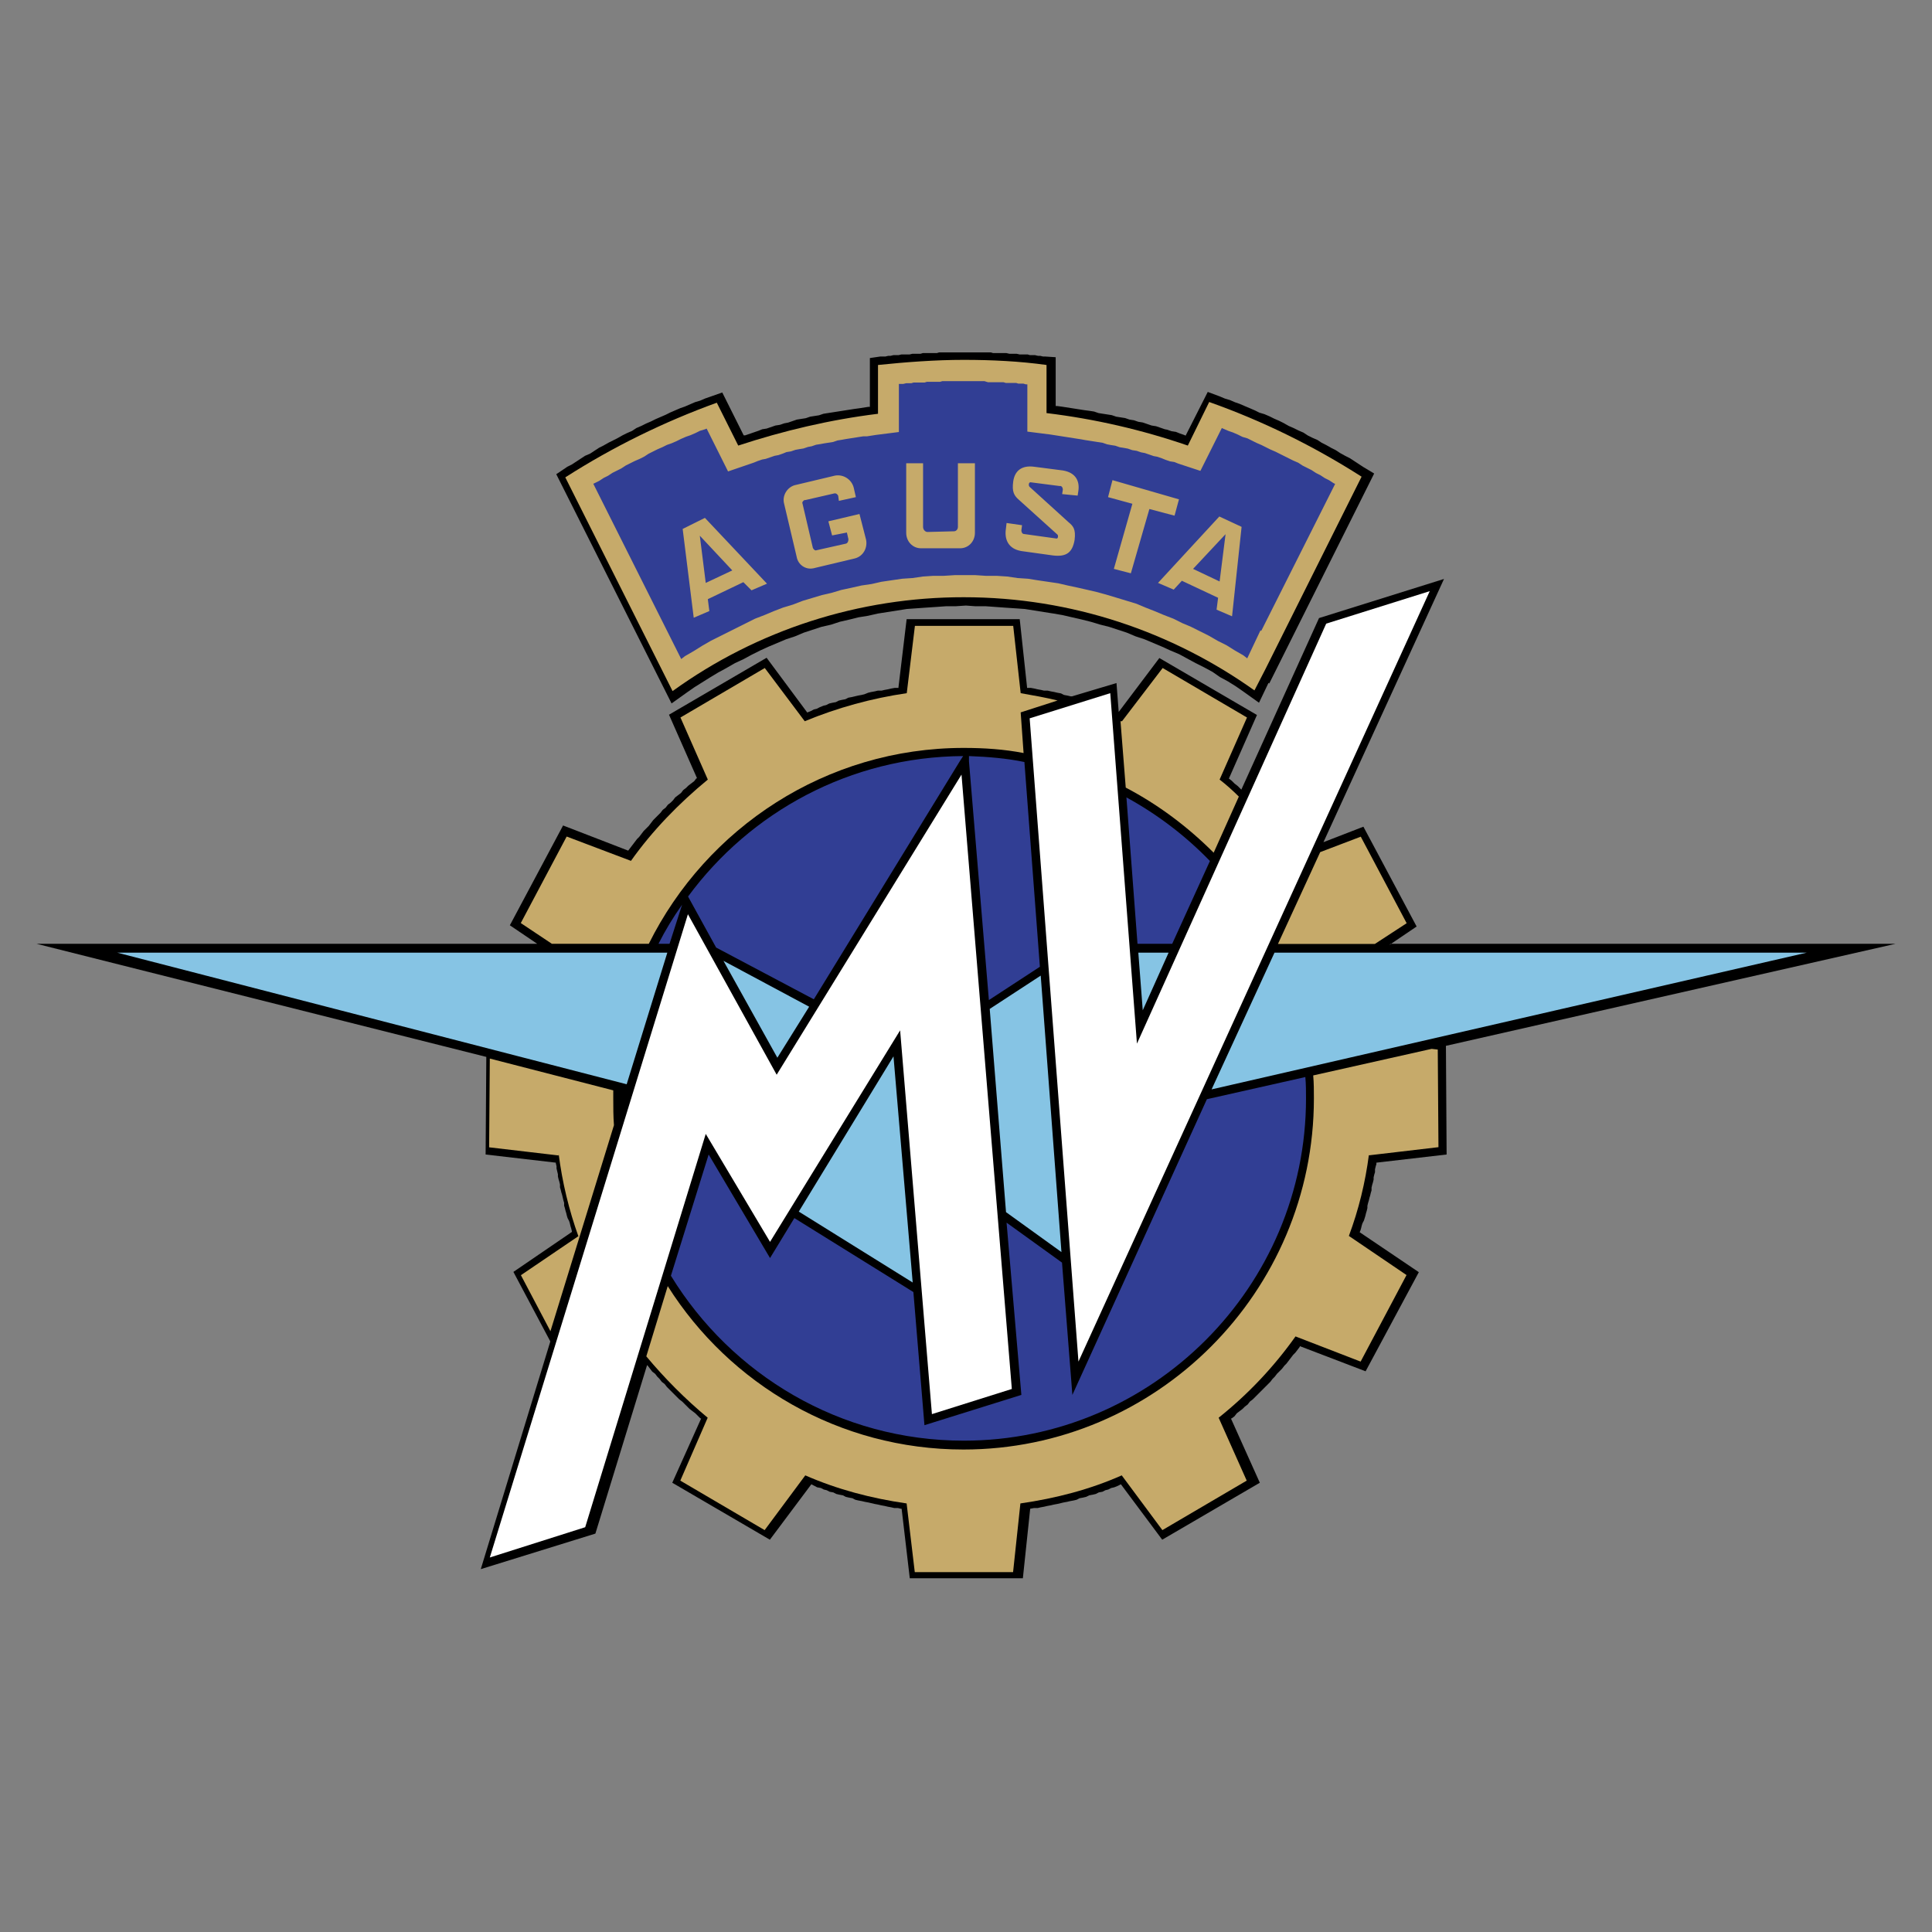
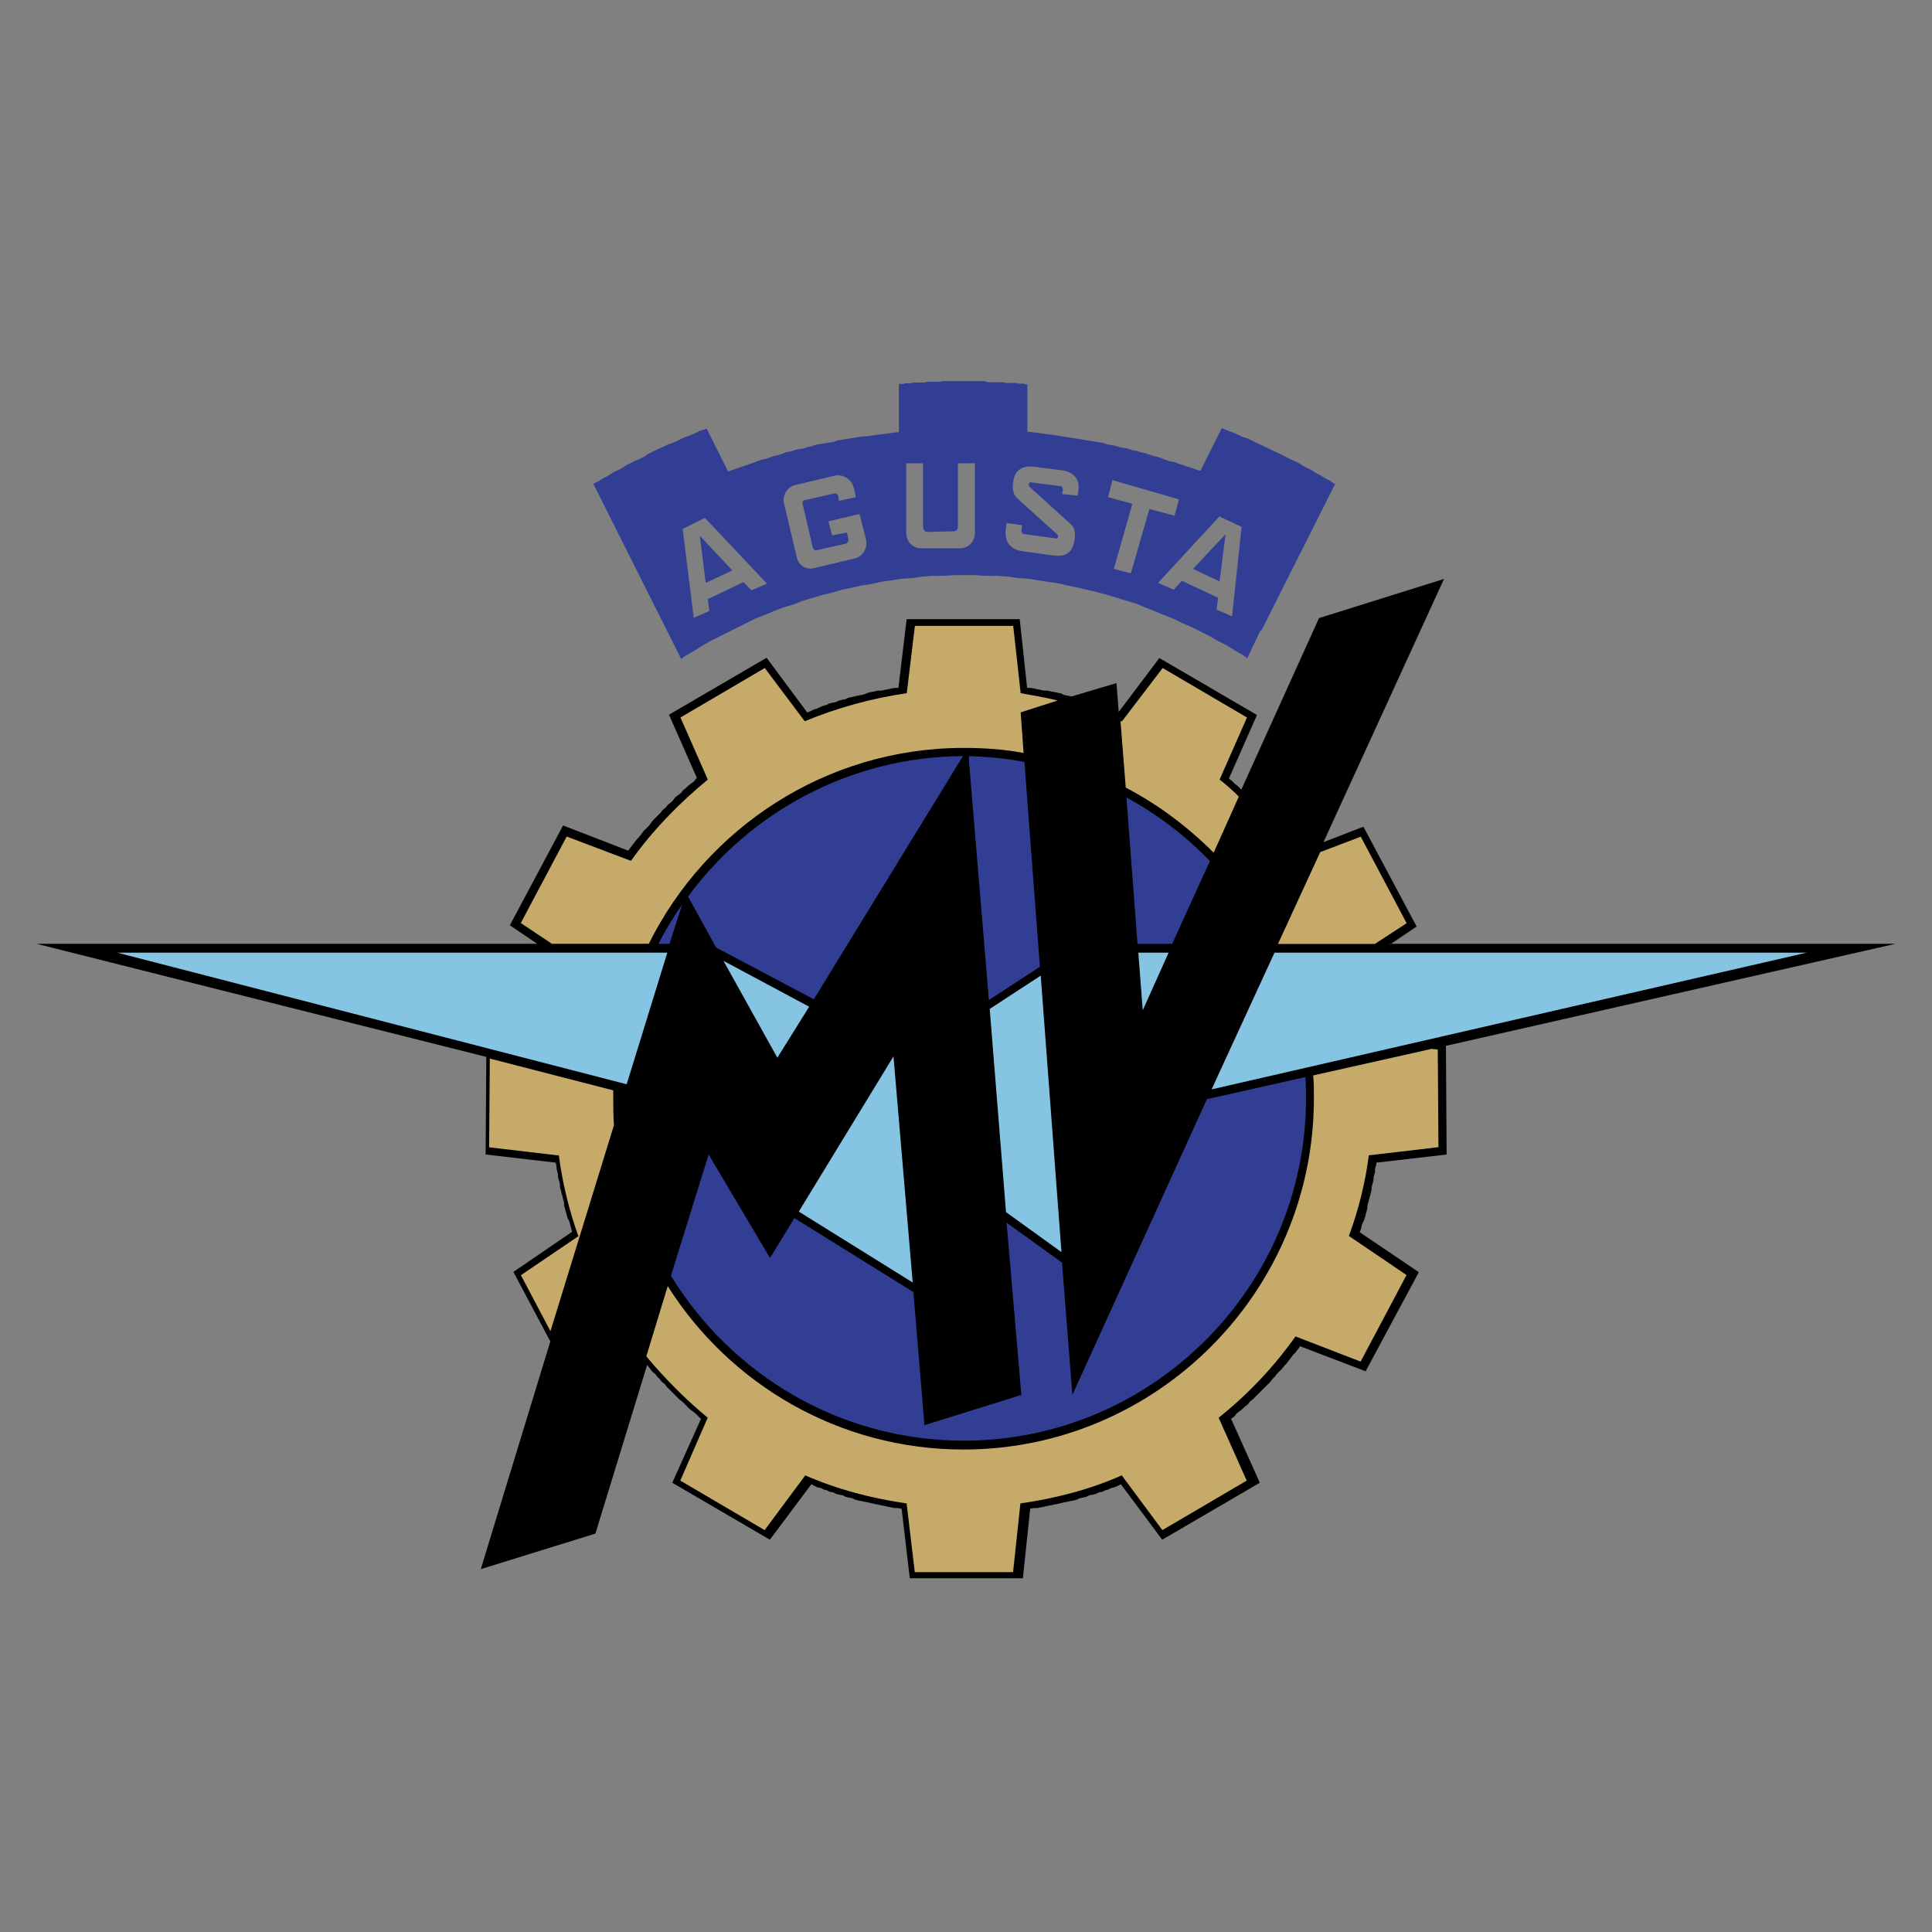
<svg xmlns="http://www.w3.org/2000/svg" id="Calque_1" version="1.1" viewBox="0 0 139.75 139.75">
  <rect x="0" y="0" width="139.75" height="139.75" fill="#808080" stroke="none" />
  <defs>
    <style>
      .st0 {
        fill: #86c4e4;
      }

      .st0, .st1, .st2, .st3, .st4 {
        fill-rule: evenodd;
      }

      .st1 {
        fill: #fff;
      }

      .st2 {
        fill: #c6aa6a;
      }

      .st3 {
        fill: #313e94;
      }
    </style>
  </defs>
  <path class="st4" d="M100.58,68.27h36.53l-32.52,7.38.05,7.86-5.08.59v.11l-.05.16-.05.21v.21l-.05.16-.05.21v.16l-.05.21-.05.16-.05.21v.21l-.05.16-.05.21-.05.16-.05.21-.05.16-.05.21v.16l-.05.21-.05.16-.05.21-.05.16-.05.16-.11.21-.05.16-.05.21-.05.16-.05.11,4.28,2.89-3.85,7.17-4.76-1.82v.05l-.16.21-.16.21-.16.16-.16.21-.16.21-.16.21-.16.16-.16.21-.21.21-.16.16-.16.21-.16.16-.16.21-.21.21-.16.16-.16.16-.21.21-.16.16-.21.21-.16.16-.21.16-.16.21-.21.16-.16.16-.21.16-.21.16-.16.21-.21.16h-.05l2.09,4.65-7.06,4.12-2.99-4.01-.21.11-.27.11-.22.05-.21.11-.21.05-.21.11-.27.05-.21.11-.21.05-.27.05-.22.11-.21.05-.27.05-.21.11-.21.05-.27.05-.21.05-.27.05-.21.05-.21.05-.27.05-.21.05-.27.05-.21.05-.27.05-.21.05h-.27l-.27.05-.53,5.03h-8.18l-.59-5.03h-.05l-.21-.05h-.27l-.21-.05-.27-.05-.21-.05-.27-.05-.21-.05-.27-.05-.21-.05-.21-.05-.27-.05-.21-.05-.27-.05-.21-.05-.21-.11-.27-.05-.21-.05-.21-.11-.27-.05-.21-.05-.21-.11-.27-.05-.21-.11-.21-.05-.21-.11-.27-.05-.21-.11-.21-.11-3,4.01-7.06-4.12,2.09-4.65h-.05l-.21-.21-.16-.16-.21-.16-.21-.16-.16-.16-.21-.21-.16-.16-.21-.16-.16-.16-.21-.21-.16-.16-.21-.21-.16-.16-.16-.21-.21-.16-.16-.21-.16-.16-.16-.21-.21-.16-.16-.21-.16-.21-.05-.05-3.74,12.19-8.29,2.57,5.03-16.47-2.67-5.03,4.23-2.89v-.05l-.05-.21-.05-.16-.05-.21-.05-.16-.11-.21-.05-.16-.05-.21-.05-.16-.05-.21-.05-.16v-.21l-.05-.16-.05-.21-.05-.21-.05-.16-.05-.21-.05-.16v-.21l-.05-.21-.05-.16-.05-.21v-.16l-.05-.21-.05-.21v-.16l-.05-.21v-.05l-5.08-.59.05-7.06L2.65,68.27h36.21l-1.98-1.34,3.85-7.22,4.71,1.82.16-.21.16-.21.16-.21.16-.21.16-.16.16-.21.16-.21.21-.21.16-.16.16-.21.16-.21.16-.16.21-.21.16-.16.16-.21.21-.16.16-.21.21-.16.16-.16.16-.21.21-.16.21-.16.16-.21.21-.16.16-.16.21-.16.21-.16.16-.21h.05l-2.03-4.6,7.06-4.12,2.94,3.96.27-.11.21-.11.21-.05.21-.11.27-.11.21-.05.21-.11.21-.05.27-.05.21-.11.21-.05.27-.05.21-.11.27-.05.21-.05.21-.05.27-.05.21-.05.27-.11.21-.05.27-.05.21-.05h.27l.21-.05.27-.05.21-.05.27-.05h.27v-.05l.59-4.92h8.18l.53,4.92v.05h.27l.27.05.21.05.27.05.21.05h.27l.21.05.27.05.21.05.27.05.21.11.27.05.21.05h.11l3.21-.96.16,2.09,2.94-3.9,7.06,4.12-2.03,4.6.21.16.21.21.21.16.16.16.11.11,5.62-12.41,9.04-2.83-8.72,19.04,2.89-1.12,3.85,7.22-1.98,1.34h0Z" />
  <path class="st2" d="M73.83,50.14c.91.16,1.82.32,2.67.53l-2.67.86.21,2.94c-1.39-.27-2.83-.37-4.33-.37-9.95,0-18.61,5.78-22.78,14.17h-7.01l-2.25-1.5,3.32-6.26,4.65,1.76c1.55-2.19,3.48-4.17,5.56-5.88l-1.98-4.49,6.1-3.58,2.89,3.85c2.37-.98,4.85-1.66,7.38-2.03l.59-4.87h7.11l.54,4.87h0ZM81.05,52.17h.11l2.94-3.85,6.1,3.58-1.98,4.49c.49.38.95.79,1.39,1.23l-1.82,4.06c-1.87-1.87-4.01-3.48-6.36-4.71l-.38-4.81h0ZM95.49,61.64l2.94-1.12,3.32,6.26-2.3,1.5h-7.01l3.05-6.63ZM103.57,75.87l.43.05.05,7.06-5.03.59v-.05c-.26,2.01-.74,3.98-1.45,5.88l4.17,2.83-3.32,6.26-4.71-1.82c-1.57,2.21-3.44,4.19-5.56,5.88l2.03,4.55-6.1,3.58-2.94-3.96c-2.3,1.02-4.76,1.66-7.33,2.03l-.53,4.97h-7.11l-.59-4.97c-2.57-.37-5.03-1.02-7.33-2.03l-2.94,3.96-6.1-3.58,1.98-4.55c-1.61-1.34-3.1-2.83-4.44-4.44l1.55-5.08c4.49,7.11,12.41,11.82,21.39,11.82,13.96,0,25.35-11.39,25.35-25.4,0-.53,0-1.12-.05-1.66l8.56-1.92h0ZM39.82,96.3l-2.14-4.06,4.17-2.83v.05c-.7-1.94-1.18-3.95-1.44-5.99v.11l-5.03-.59.05-6.42,8.93,2.3v.59c0,.64,0,1.28.05,1.93l-4.6,14.92h0Z" />
  <path class="st3" d="M70.09,54.69c1.34.05,2.73.16,4.01.43l1.12,14.81-3.69,2.41-1.44-17.27v-.37h0ZM81.48,57.68c2.23,1.22,4.27,2.77,6.04,4.6l-2.73,5.99h-2.51l-.8-10.59h0ZM58.86,72.28l-7.06-3.74-2.03-3.69c4.49-6.1,11.71-10.11,19.9-10.16l-.21.32-10.59,17.27h0ZM48.43,68.27h-.8c.5-.99,1.07-1.93,1.71-2.83l-.91,2.83h0ZM94.42,77.9c.05.53.05,1.07.05,1.55,0,13.64-11.12,24.76-24.76,24.76-8.93,0-16.79-4.76-21.18-11.93l2.73-8.77,4.44,7.49,1.76-2.89,8.61,5.35.8,9.63,7.01-2.19-1.07-12.46,4.01,2.89.75,9.57,9.73-21.39,7.11-1.6h0Z" />
  <path class="st0" d="M52.33,69.5l6.2,3.32-2.3,3.69-3.9-7.01h0ZM71.59,72.98l3.69-2.41,1.5,20-4.01-2.89-1.18-14.71h0ZM82.34,68.91h2.19l-1.87,4.17-.32-4.17ZM92.18,68.91h38.51l-43.05,9.89,4.55-9.89h0ZM66.02,92.77l-8.24-5.13,6.85-11.23,1.39,16.37ZM45.33,78.43l-36.85-9.52h39.79l-2.94,9.52h0Z" />
-   <path class="st1" d="M78.01,98.49l25.41-55.73-7.49,2.35-13.69,30.38-1.93-25.35-5.83,1.82,3.53,46.53h0ZM42.33,110.47l8.72-28.45,4.65,7.81,9.41-15.3,2.3,27.76,5.78-1.82-3.64-44.44-13.37,21.71-6.42-11.61-14.33,46.53,6.9-2.19Z" />
-   <path class="st4" d="M84.26,31.05l-.32-.11-.32-.11-.32-.05-.32-.11-.32-.11-.32-.05-.32-.11-.32-.05-.32-.11-.32-.05-.32-.05-.32-.11-.32-.05-.32-.05-.32-.05-.32-.11-.32-.05-.38-.05-.32-.05-.32-.05-.32-.05-.32-.05-.32-.05-.37-.05h-.11v-3.53l-.75-.05h-.16l-.21-.05h-.16l-.21-.05h-.37l-.16-.05h-.59l-.21-.05h-.53l-.22-.05h-.96l-.16-.05h-3.74l-.16.05h-1.02l-.16.05h-.59l-.21.05h-.59l-.21.05h-.37l-.21.05h-.16l-.21.05h-.37l-.75.11v3.53h-.11l-.32.05-.32.05-.37.05-.32.05-.32.05-.32.05-.32.05-.32.05-.32.05-.32.05-.32.11-.32.05-.32.05-.32.11-.32.05-.32.05-.32.11-.32.11-.27.05-.32.11-.32.05-.32.11-.32.11-.32.05-.27.11-.32.11-.32.11-.32.11h-.11l-1.55-3.1-.91.32-.32.11-.37.16-.37.11-.37.16-.37.16-.32.11-.37.16-.37.16-.32.16-.37.16-.37.16-.32.16-.37.16-.32.16-.37.16-.32.21-.37.16-.32.16-.37.21-.32.16-.32.16-.37.21-.32.16-.32.21-.32.21-.37.16-.32.21-.32.21-.32.21-.32.16-.8.54,8.34,16.58,1.12-.8.53-.37.59-.37.59-.37.53-.32.59-.32.64-.37.59-.27.59-.32.64-.32.59-.27.64-.27.64-.27.64-.21.64-.27.64-.21.64-.21.7-.16.64-.21.7-.16.64-.16.69-.11.7-.16.7-.11.7-.11.7-.11.69-.05.7-.05.75-.05.7-.05h.69l.75-.05.69.05h.75l.69.05.69.05.75.05.7.05.69.11.69.11.7.11.64.11.69.16.7.16.64.16.7.21.64.16.64.21.64.21.64.27.64.21.64.27.64.27.59.27.64.27.59.32.59.32.64.32.59.32.53.37.59.32.59.37.53.37,1.12.8.69-1.44.05.05,7.59-15.19-.8-.48-.32-.21-.32-.21-.32-.21-.32-.16-.38-.21-.32-.21-.32-.16-.37-.21-.32-.16-.32-.21-.37-.16-.32-.16-.32-.21-.37-.16-.32-.16-.37-.16-.37-.21-.32-.16-.37-.16-.32-.16-.37-.16-.37-.11-.32-.16-.37-.16-.38-.16-.37-.16-.32-.11-.37-.16-.37-.11-.38-.16-.86-.32-1.6,3.16-.11-.05-.32-.11-.27-.11-.32-.05-.32-.11h0Z" />
-   <path class="st2" d="M87.47,29.07l-1.55,3.16c-3.31-1.14-6.74-1.93-10.22-2.35v-3.48c-1.93-.27-3.96-.37-5.99-.37s-4.17.16-6.2.37v3.53c-3.48.43-6.85,1.23-10.11,2.3l-1.55-3.1c-3.84,1.39-7.52,3.2-10.96,5.4l7.76,15.46c6.13-4.43,13.51-6.8,21.07-6.79,7.81,0,15.08,2.51,21.02,6.74l.8-1.55,6.95-13.91c-3.46-2.21-7.15-4.03-11.02-5.4Z" />
  <path class="st3" d="M71.37,27.62l-.16-.05h-3.05l-.16.05h-.96l-.16.05h-.8l-.16.05h-.37l-.21.05h-.32v3.48l-1.66.21-.32.05-.32.05h-.27l-.32.05-.32.05-.32.05-.32.05-.27.05-.32.05-.32.11-.32.05-.32.05-.27.05-.32.05-.32.11-.27.05-.32.11-.32.05-.27.05-.32.11-.32.05-.27.11-.32.11-.27.05-.32.11-.32.11-.27.05-.32.11-.27.11-.32.11-1.55.53-1.55-3.1-.11.05-.37.11-.32.16-.37.16-.32.11-.37.16-.32.16-.37.16-.32.11-.32.16-.37.16-.32.16-.32.16-.32.21-.32.16-.37.16-.32.16-.32.16-.32.21-.32.16-.32.16-.32.21-.32.16-.32.21-.32.16-.11.05,6.36,12.68.27-.21.64-.37.59-.37.64-.37.64-.32.64-.32.64-.32.64-.32.64-.32.7-.27.64-.27.7-.27.7-.21.7-.27.7-.21.7-.21.7-.16.7-.21.75-.16.7-.16.75-.11.7-.16.75-.11.75-.11.75-.05.75-.11.75-.05h.75l.8-.05h1.5l.75.05h.8l.75.05.75.11.75.05.69.11.75.11.75.11.69.16.75.16.7.16.69.16.75.21.7.21.69.21.69.21.64.27.69.27.64.27.7.27.64.32.64.27.64.32.64.32.64.37.64.32.59.37.64.37.27.21.96-2.03.05.05,5.35-10.64-.11-.05-.32-.21-.32-.16-.32-.21-.32-.16-.32-.21-.32-.16-.32-.16-.32-.21-.37-.16-.32-.16-.32-.16-.32-.16-.32-.16-.37-.16-.32-.16-.32-.16-.37-.16-.32-.16-.32-.16-.37-.11-.32-.16-.37-.16-.32-.11-.37-.16-.11-.05-1.55,3.1-1.61-.53-.27-.11-.32-.05-.32-.11-.27-.11-.32-.11-.27-.05-.32-.11-.32-.11-.27-.05-.32-.11-.32-.05-.32-.11-.27-.05-.32-.05-.32-.11-.32-.05-.27-.05-.32-.11-.32-.05-.32-.05-.32-.05-.32-.05-.27-.05-.32-.05-.32-.05-.32-.05-.32-.05-.32-.05-.32-.05-.32-.05-1.66-.21v-3.42h-.12l-.16-.05h-.37l-.16-.05h-.75l-.16-.05h-1.12ZM76.67,35.16l-2.09-.27c-.16-.05-.21.21-.11.32l2.83,2.57c.32.27.53.48.43,1.28-.16.91-.59,1.23-1.55,1.12l-2.3-.32c-.96-.16-1.23-.86-1.12-1.6l.05-.43,1.12.16-.05.37c0,.11.05.27.21.27l2.3.32c.16.05.16-.21.11-.27l-2.78-2.51c-.37-.32-.53-.59-.43-1.34.11-.8.64-1.18,1.5-1.07l2.09.27c.96.16,1.23.8,1.12,1.5l-.05.32-1.12-.11.05-.32c0-.11-.05-.27-.21-.27ZM83.14,36.82l-1.34,4.65-1.23-.32,1.34-4.71-1.76-.48.32-1.23,4.81,1.39-.32,1.18-1.82-.48h0ZM66.77,33.51v4.6c0,.21.16.37.32.37l1.93-.05c.11,0,.27-.11.27-.32v-4.6h1.23v5.03c0,.64-.48,1.12-1.07,1.12h-2.83c-.59,0-1.07-.48-1.07-1.12v-5.03h1.23ZM58.22,36.18l2.09-.48c.16-.05.27.05.32.16l.05.37,1.23-.27-.16-.7c-.16-.59-.74-.96-1.34-.86l-2.94.7c-.53.16-.91.75-.75,1.34l.91,3.85c.1.56.64.93,1.19.82.03,0,.06-.01.09-.02l2.94-.7c.59-.16.91-.75.8-1.34l-.48-1.87-2.25.53.27,1.02,1.07-.21.11.48c0,.16-.05.27-.16.32l-2.14.48c-.11.05-.21-.05-.27-.16l-.75-3.21c-.05-.11.05-.21.16-.27h0ZM51.05,42.17l-.43-3.42,2.35,2.51-1.93.91ZM50.19,44.68l1.12-.48-.11-.86,2.57-1.23.59.59,1.12-.48-4.49-4.76-1.61.8.8,6.42h0ZM86.3,41.15l2.35-2.51-.43,3.42-1.92-.91ZM83.78,42.17l1.12.48.59-.64,2.62,1.23-.11.86,1.12.48.69-6.47-1.61-.75-4.44,4.81h0Z" />
</svg>